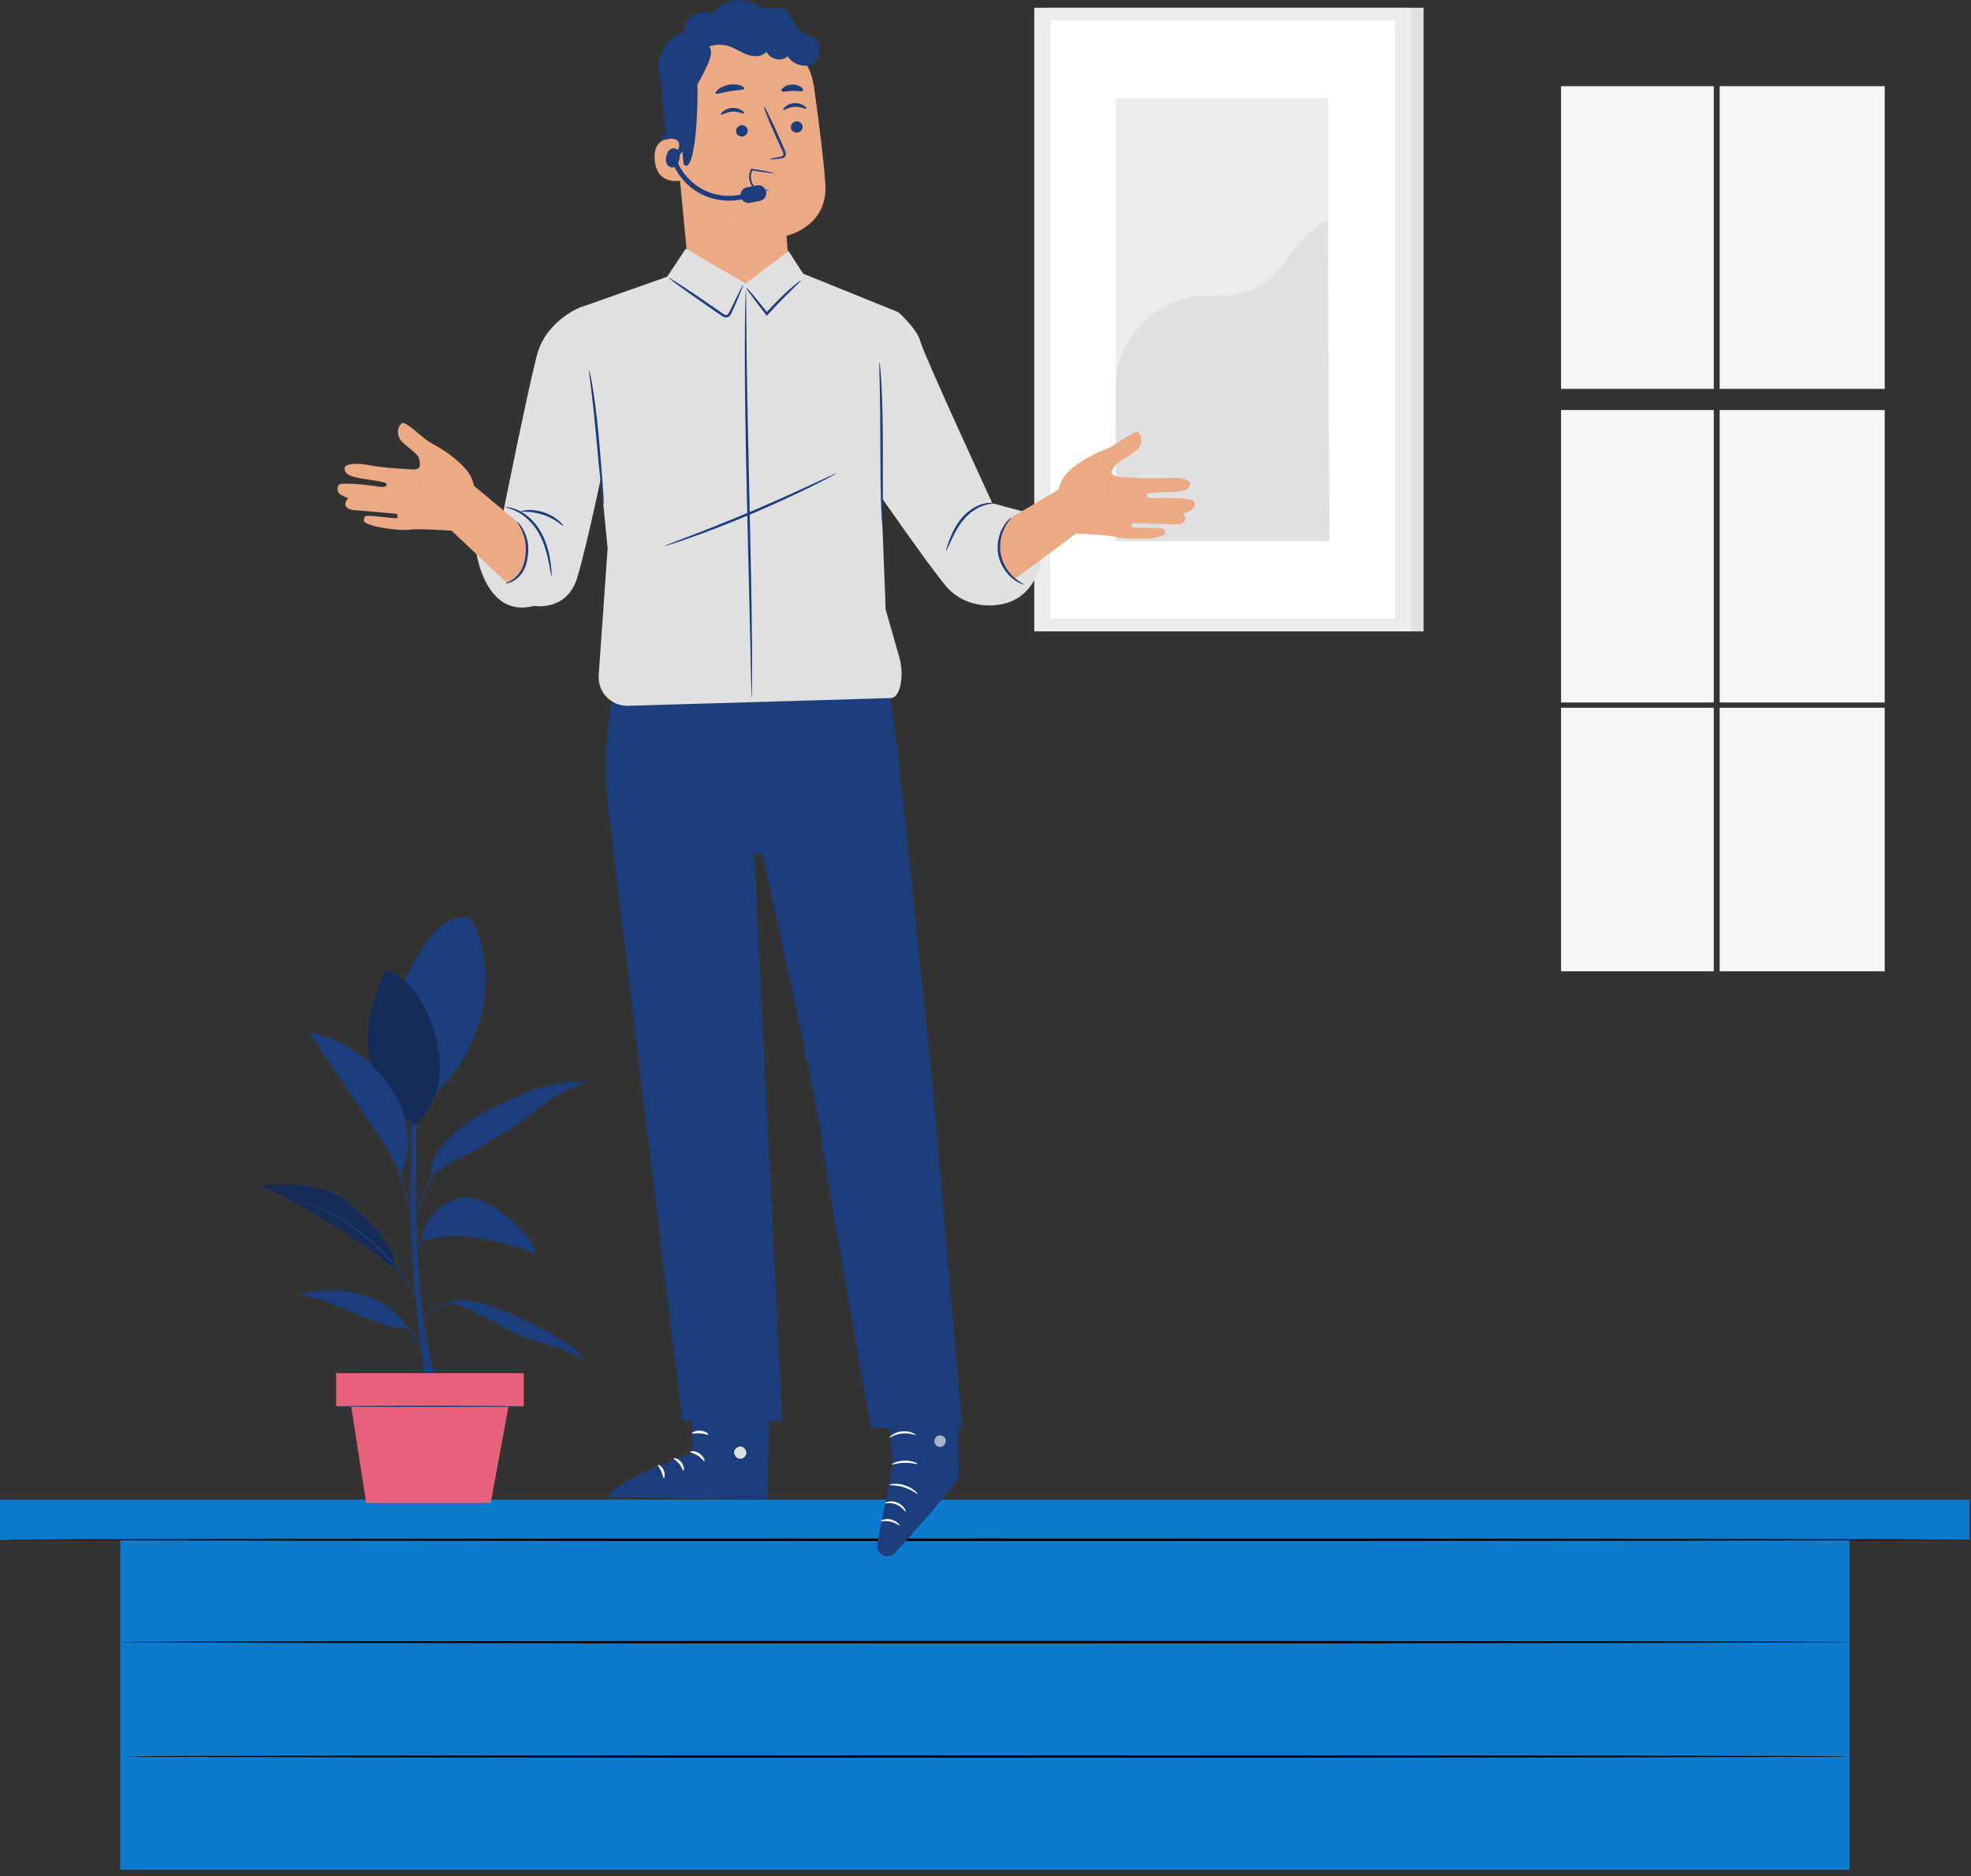
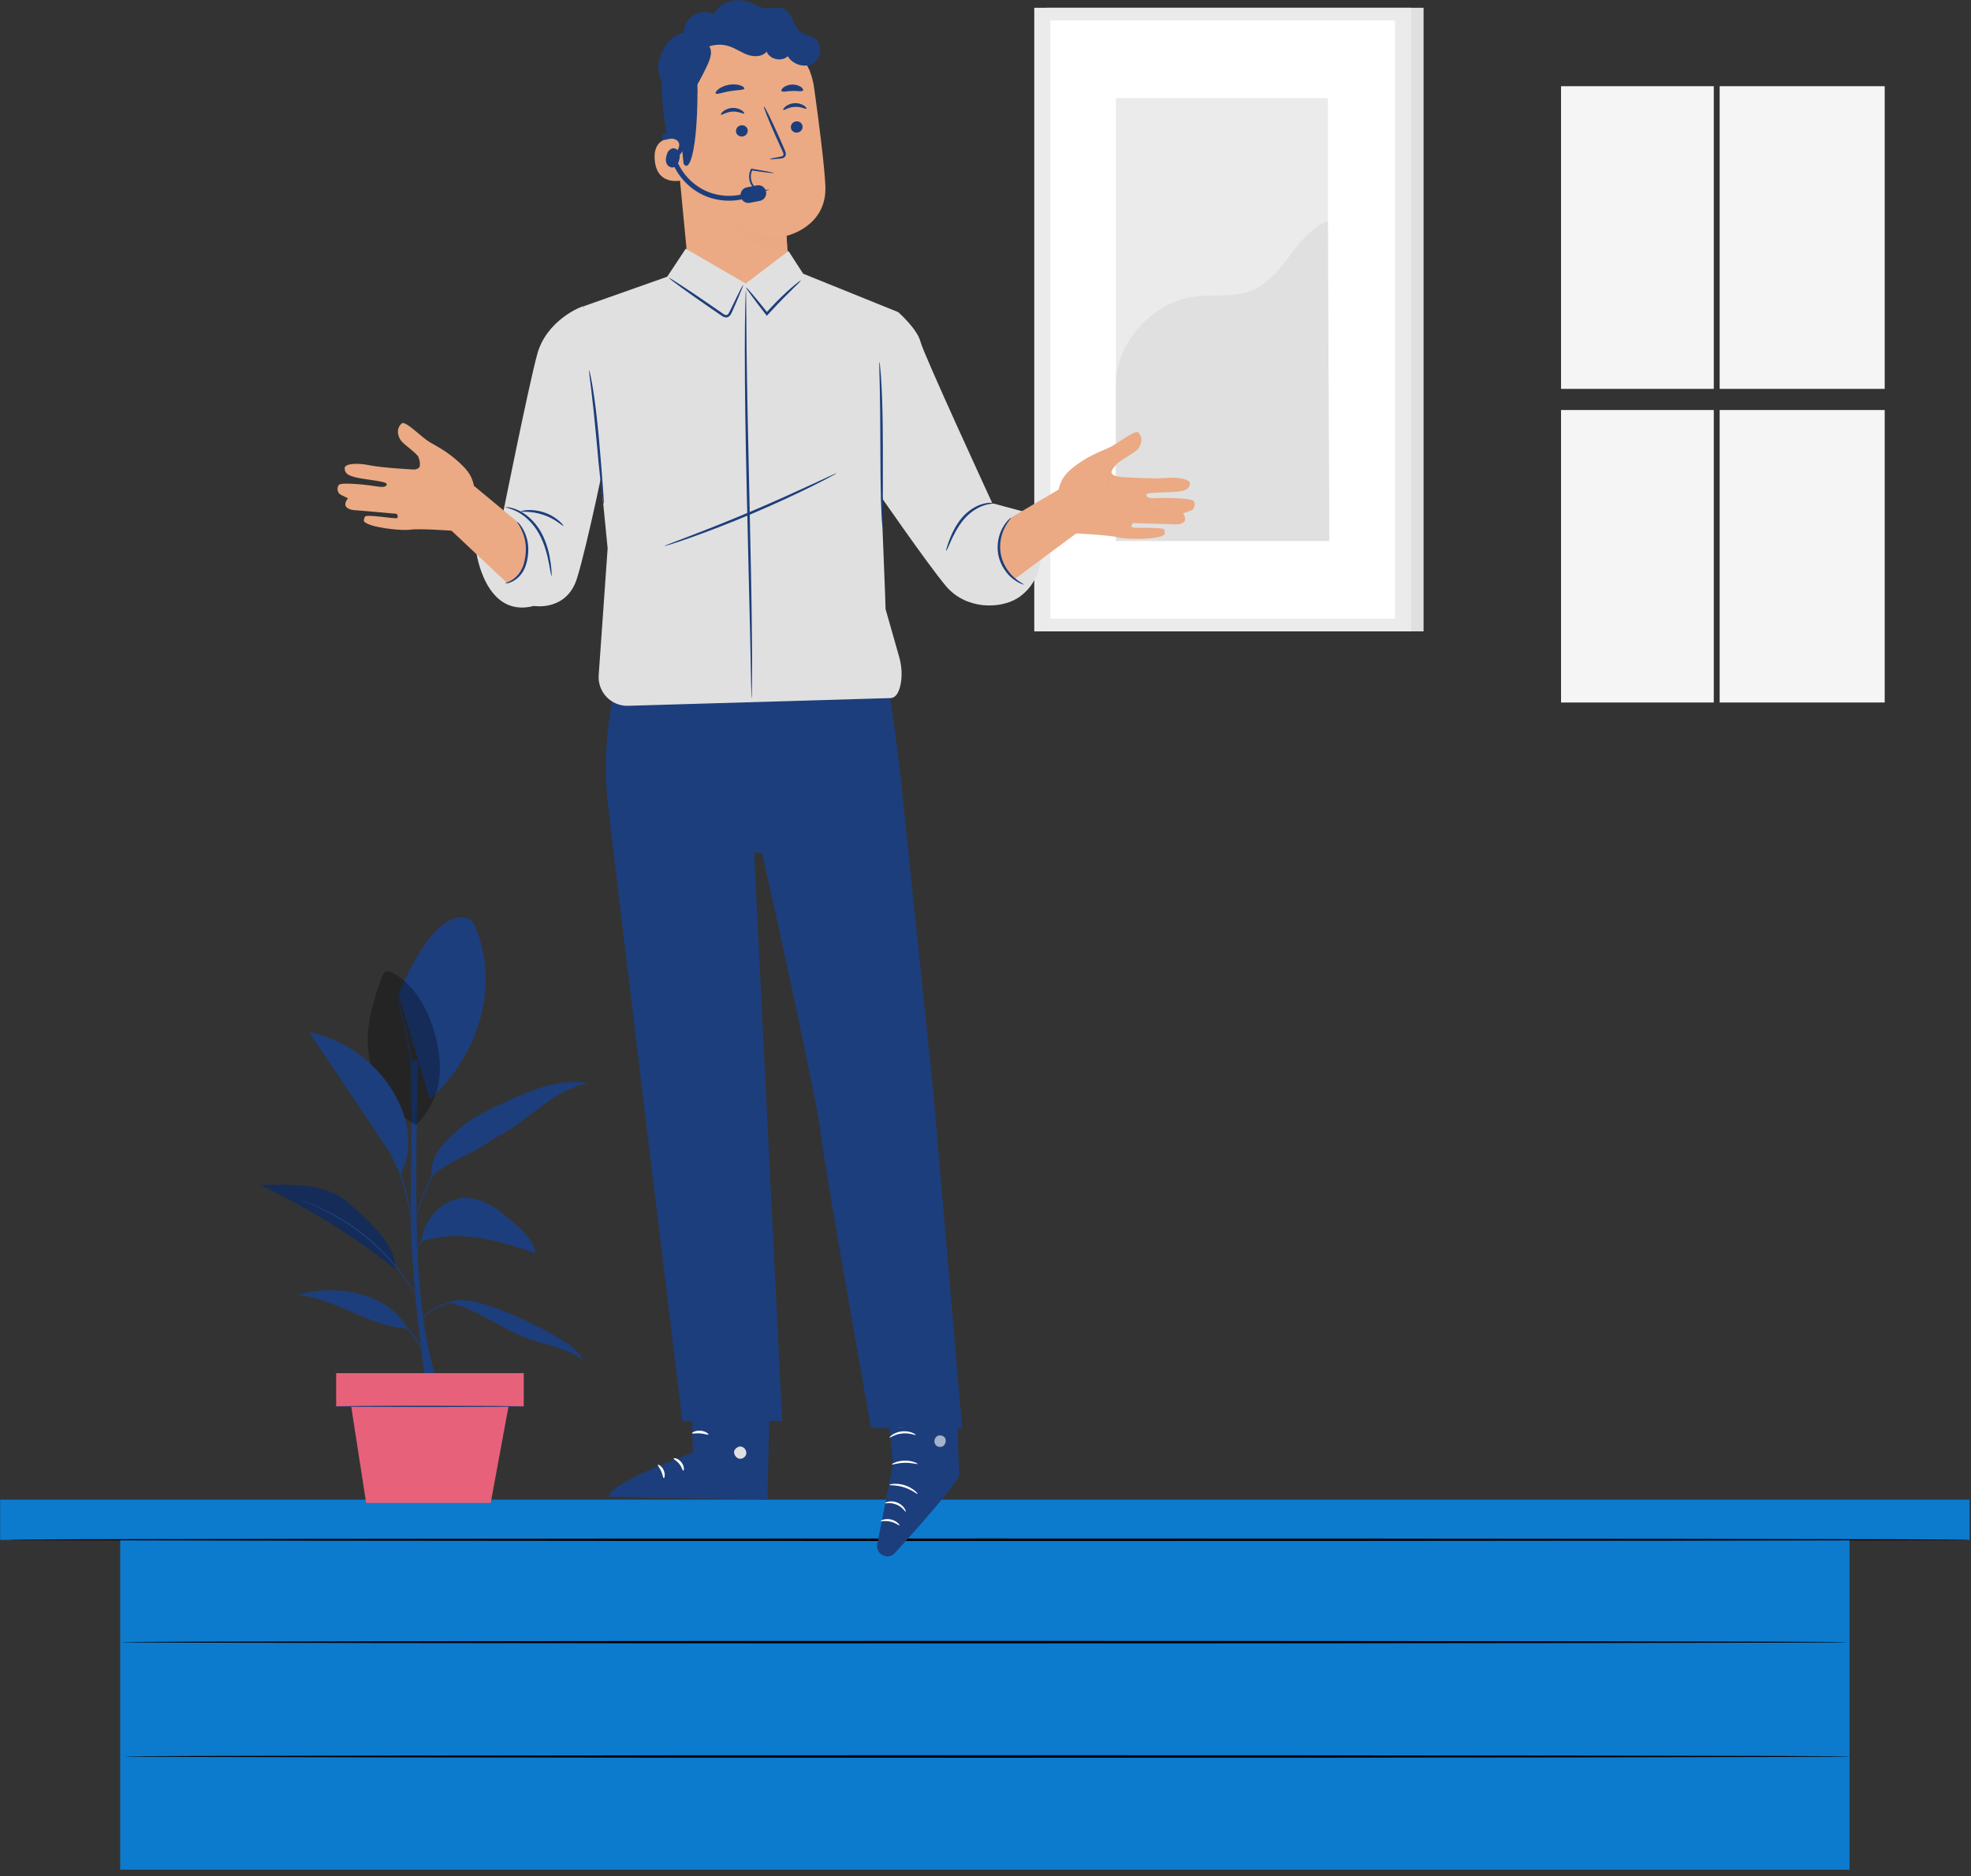
<svg xmlns="http://www.w3.org/2000/svg" width="167" height="159" viewBox="0 0 167 159" fill="none">
  <rect x="0" y="0" width="167" height="159" fill="#333333" stroke="none" />
  <path d="M145.206 7.305H132.265V32.956H145.206V7.305Z" fill="#F5F5F5" />
  <path d="M159.688 7.305H145.704V32.956H159.688V7.305Z" fill="#F5F5F5" />
  <path d="M159.688 34.748H145.704V59.534H159.688V34.748Z" fill="#F5F5F5" />
  <path d="M145.206 34.748H132.265V59.534H145.206V34.748Z" fill="#F5F5F5" />
-   <path d="M145.206 59.979H132.265V82.314H145.206V59.979Z" fill="#F5F5F5" />
-   <path d="M159.688 59.979H145.704V82.314H159.688V59.979Z" fill="#F5F5F5" />
  <path d="M120.618 0.659H88.692V53.506H120.618V0.659Z" fill="#E0E0E0" />
  <path d="M119.559 0.659H87.633V53.506H119.559V0.659Z" fill="#EBEBEB" />
  <path d="M118.199 1.73H88.993V52.431H118.199V1.73Z" fill="white" />
  <path d="M112.51 8.318H94.55V45.843H112.51V8.318Z" fill="#EBEBEB" />
  <path d="M94.55 32.564C94.509 29.058 97.661 25.639 101.13 25.148C102.786 24.914 104.546 25.243 106.091 24.609C108.851 23.476 109.729 19.809 112.51 18.721L112.637 45.843H94.55V32.564Z" fill="#E0E0E0" />
  <path d="M156.709 128.767H10.185V158.447H156.709V128.767Z" fill="#0C7BCE" />
  <path d="M166.877 127.09H0.013V130.501H166.877V127.09Z" fill="#0C7BCE" />
  <path d="M166.894 130.489C166.894 130.547 129.69 130.596 83.81 130.596C37.913 130.596 0.718 130.547 0.718 130.489C0.718 130.431 37.913 130.382 83.81 130.382C129.69 130.382 166.894 130.431 166.894 130.489Z" fill="black" />
  <path d="M156.833 148.856C156.833 148.913 124.087 148.963 83.698 148.963C43.298 148.963 10.56 148.913 10.56 148.856C10.56 148.798 43.298 148.749 83.698 148.749C124.083 148.749 156.833 148.798 156.833 148.856Z" fill="black" />
  <path d="M156.548 139.166C156.548 139.223 123.803 139.273 83.414 139.273C43.014 139.273 10.276 139.223 10.276 139.166C10.276 139.108 43.014 139.059 83.414 139.059C123.803 139.059 156.548 139.108 156.548 139.166Z" fill="black" />
  <path d="M36.108 117.585C36.108 117.585 34.679 107.742 34.798 102.019C34.918 96.293 34.79 89.853 34.79 89.853H35.449C35.449 89.853 35.004 101.216 35.49 108.072C35.977 114.919 37.258 117.585 37.258 117.585H36.108Z" fill="#1D3E7C" />
  <path d="M40.373 78.778C40.241 78.441 40.076 78.09 39.771 77.897C39.351 77.633 38.803 77.74 38.337 77.905C36.343 78.609 34.576 82.326 33.772 84.279L36.417 93.194C41.192 88.769 42.02 82.956 40.373 78.778Z" fill="#1D3E7C" />
  <path d="M39.619 78.259C39.623 78.259 39.61 78.3 39.581 78.375C39.549 78.461 39.503 78.568 39.454 78.7C39.338 78.98 39.174 79.388 38.98 79.895C38.589 80.908 38.094 82.322 37.649 83.916C37.208 85.51 36.904 86.981 36.714 88.048C36.619 88.584 36.549 89.017 36.504 89.317C36.479 89.457 36.463 89.573 36.446 89.663C36.434 89.742 36.422 89.783 36.417 89.783C36.413 89.783 36.417 89.742 36.422 89.659C36.43 89.569 36.442 89.453 36.459 89.313C36.492 89.013 36.549 88.576 36.636 88.04C36.805 86.965 37.097 85.49 37.542 83.891C37.987 82.293 38.498 80.876 38.906 79.87C39.112 79.368 39.285 78.964 39.413 78.688C39.474 78.56 39.524 78.453 39.561 78.371C39.594 78.296 39.614 78.259 39.619 78.259Z" fill="#1D3E7C" />
-   <path d="M35.243 95.337C32.763 93.965 31.3 91.39 31.164 88.559C31.07 86.582 31.675 84.641 32.367 82.783C32.429 82.622 32.499 82.449 32.648 82.363C32.853 82.243 33.117 82.35 33.323 82.47C35.124 83.496 36.215 85.453 36.796 87.443C37.184 88.769 37.381 90.166 37.204 91.534C37.027 92.898 36.244 94.389 35.243 95.337Z" fill="#1D3E7C" />
  <path d="M35.243 95.337C35.239 95.337 35.235 95.295 35.235 95.217C35.235 95.126 35.231 95.015 35.227 94.875C35.227 94.578 35.214 94.15 35.19 93.618C35.14 92.56 35.004 91.097 34.728 89.498C34.452 87.9 34.118 86.47 33.871 85.436C33.752 84.929 33.649 84.517 33.579 84.213C33.546 84.076 33.521 83.965 33.5 83.879C33.484 83.8 33.476 83.763 33.48 83.759C33.484 83.759 33.496 83.796 33.521 83.871C33.546 83.957 33.579 84.064 33.616 84.2C33.698 84.484 33.809 84.9 33.941 85.415C34.205 86.445 34.551 87.875 34.827 89.478C35.103 91.081 35.231 92.547 35.255 93.61C35.272 94.142 35.272 94.574 35.26 94.871C35.255 95.011 35.251 95.122 35.247 95.213C35.251 95.295 35.247 95.337 35.243 95.337Z" fill="#1D3E7C" />
  <g opacity="0.3">
    <path d="M35.243 95.337C32.763 93.965 31.3 91.39 31.164 88.559C31.07 86.582 31.675 84.641 32.367 82.783C32.429 82.622 32.499 82.449 32.648 82.363C32.853 82.243 33.117 82.35 33.323 82.47C35.124 83.496 36.215 85.453 36.796 87.443C37.184 88.769 37.381 90.166 37.204 91.534C37.027 92.898 36.244 94.389 35.243 95.337Z" fill="black" />
  </g>
  <path d="M38.041 110.395C40.48 110.931 42.49 112.653 44.847 113.489C46.404 114.042 48.168 114.239 49.412 115.327C49.115 114.573 48.407 114.07 47.718 113.642C45.782 112.431 43.71 111.442 41.551 110.696C40.443 110.313 39.239 109.996 38.111 110.309" fill="#1D3E7C" />
  <path d="M34.51 112.571C31.453 112.521 28.235 109.917 25.19 109.765C28.379 108.735 32.936 109.575 34.51 112.571Z" fill="#1D3E7C" />
  <path d="M35.705 105.237C37.258 104.677 38.959 104.652 40.591 104.903C42.222 105.159 43.796 105.678 45.362 106.201C45.205 105.142 44.344 104.343 43.541 103.639C42.935 103.107 42.321 102.572 41.625 102.168C40.929 101.76 40.134 101.484 39.326 101.521C38.354 101.562 37.427 102.065 36.792 102.798C36.154 103.531 35.812 104.269 35.705 105.237Z" fill="#1D3E7C" />
  <path d="M29.434 101.863C27.51 100.219 24.597 100.38 22.067 100.437C25.957 102.295 30.147 104.846 33.496 107.557C33.595 105.769 31.861 103.935 29.434 101.863Z" fill="#1D3E7C" />
  <g opacity="0.3">
    <path d="M29.434 101.863C27.51 100.219 24.597 100.38 22.067 100.437C25.957 102.295 30.147 104.846 33.496 107.557C33.595 105.769 31.861 103.935 29.434 101.863Z" fill="black" />
  </g>
  <path d="M36.57 99.592C37.538 98.946 38.514 98.332 39.528 97.874C40.541 97.413 41.485 96.68 42.465 96.152C43.734 95.464 44.834 94.513 45.996 93.66C47.162 92.807 48.44 92.04 49.865 91.814C48.703 91.575 47.488 91.707 46.346 92.016C45.201 92.329 44.114 92.819 43.034 93.305C41.534 93.981 40.006 94.673 38.778 95.773C37.55 96.869 36.442 97.953 36.57 99.592Z" fill="#1D3E7C" />
  <path d="M44.789 112.57C44.789 112.574 44.752 112.558 44.694 112.529C44.62 112.492 44.534 112.447 44.427 112.389C44.196 112.265 43.866 112.084 43.45 111.874C43.244 111.767 43.018 111.652 42.766 111.536C42.519 111.413 42.255 111.293 41.971 111.174C41.407 110.931 40.776 110.679 40.088 110.519C39.404 110.35 38.72 110.313 38.127 110.469C37.826 110.543 37.546 110.613 37.295 110.716C37.044 110.819 36.821 110.939 36.623 111.062C36.232 111.31 35.96 111.569 35.779 111.759C35.602 111.948 35.515 112.064 35.507 112.06C35.503 112.055 35.523 112.027 35.56 111.969C35.597 111.911 35.659 111.829 35.746 111.73C35.915 111.532 36.187 111.256 36.578 110.997C36.776 110.865 37.002 110.741 37.258 110.634C37.513 110.523 37.802 110.449 38.098 110.37C38.704 110.206 39.413 110.238 40.109 110.412C40.805 110.576 41.44 110.836 42.008 111.083C42.292 111.207 42.556 111.33 42.803 111.458C43.05 111.577 43.277 111.697 43.483 111.808C43.895 112.027 44.221 112.22 44.443 112.352C44.546 112.414 44.629 112.467 44.699 112.509C44.76 112.546 44.793 112.566 44.789 112.57Z" fill="#1D3E7C" />
  <path d="M32.231 111.055C32.236 111.046 32.301 111.067 32.421 111.112C32.54 111.153 32.713 111.228 32.919 111.331C33.331 111.532 33.871 111.879 34.378 112.365C34.885 112.855 35.251 113.378 35.47 113.782C35.581 113.984 35.659 114.153 35.705 114.272C35.754 114.392 35.775 114.458 35.766 114.462C35.75 114.47 35.635 114.21 35.4 113.823C35.165 113.436 34.794 112.925 34.295 112.443C33.797 111.965 33.274 111.615 32.874 111.396C32.487 111.178 32.223 111.071 32.231 111.055Z" fill="#1D3E7C" />
  <path d="M25.466 101.706C25.466 101.702 25.512 101.715 25.598 101.743C25.693 101.776 25.812 101.822 25.965 101.875C26.13 101.937 26.319 102.007 26.542 102.089C26.768 102.172 27.011 102.296 27.287 102.419C28.387 102.918 29.854 103.758 31.267 104.953C31.964 105.559 32.594 106.177 33.121 106.782C33.649 107.388 34.094 107.956 34.44 108.451C34.79 108.945 35.054 109.357 35.235 109.641C35.321 109.777 35.391 109.885 35.445 109.971C35.49 110.045 35.515 110.086 35.511 110.091C35.507 110.095 35.478 110.058 35.424 109.983C35.371 109.913 35.293 109.806 35.198 109.666C35.004 109.39 34.732 108.982 34.374 108.496C34.02 108.006 33.57 107.446 33.043 106.848C32.516 106.251 31.885 105.641 31.193 105.035C29.788 103.849 28.338 103 27.25 102.485C26.978 102.357 26.735 102.23 26.513 102.143C26.294 102.057 26.105 101.978 25.944 101.912C25.796 101.851 25.677 101.801 25.586 101.764C25.508 101.731 25.466 101.71 25.466 101.706Z" fill="#1D3E7C" />
  <path d="M40.294 103.519C40.294 103.527 40.204 103.515 40.051 103.486C39.969 103.469 39.874 103.453 39.771 103.432C39.664 103.412 39.536 103.412 39.396 103.395C38.848 103.354 38.045 103.399 37.295 103.811C36.916 104.001 36.599 104.26 36.339 104.52C36.075 104.775 35.873 105.047 35.725 105.278C35.42 105.748 35.325 106.086 35.305 106.081C35.301 106.081 35.317 105.995 35.367 105.843C35.424 105.694 35.511 105.48 35.659 105.237C35.803 104.994 36.001 104.714 36.269 104.446C36.533 104.178 36.854 103.91 37.245 103.712C38.02 103.292 38.848 103.255 39.404 103.317C39.544 103.338 39.672 103.342 39.783 103.371C39.886 103.395 39.981 103.42 40.063 103.441C40.212 103.486 40.294 103.511 40.294 103.519Z" fill="#1D3E7C" />
  <path d="M43.364 93.989C43.364 93.993 43.327 94.018 43.248 94.059C43.162 94.109 43.046 94.171 42.906 94.245C42.61 94.406 42.181 94.64 41.666 94.945C41.151 95.254 40.541 95.633 39.895 96.099C39.248 96.56 38.556 97.1 37.917 97.755C37.6 98.085 37.311 98.427 37.109 98.802C36.908 99.185 36.718 99.56 36.541 99.914C36.187 100.627 35.898 101.282 35.692 101.846C35.486 102.411 35.354 102.88 35.28 103.206C35.202 103.531 35.173 103.717 35.165 103.717C35.161 103.717 35.165 103.671 35.177 103.581C35.19 103.494 35.206 103.362 35.239 103.198C35.305 102.868 35.42 102.39 35.622 101.817C35.82 101.245 36.104 100.586 36.454 99.865C36.627 99.506 36.817 99.131 37.019 98.748C37.229 98.357 37.526 98.006 37.843 97.673C38.49 97.009 39.19 96.47 39.841 96.008C40.496 95.547 41.11 95.172 41.633 94.871C42.157 94.574 42.593 94.348 42.894 94.2C43.038 94.129 43.154 94.076 43.244 94.031C43.318 94.002 43.364 93.985 43.364 93.989Z" fill="#1D3E7C" />
  <path d="M34.794 103.243C34.786 103.243 34.765 103.152 34.732 102.983C34.695 102.794 34.65 102.559 34.6 102.279C34.485 101.685 34.308 100.866 34.024 99.984C33.743 99.102 33.401 98.336 33.15 97.784C33.031 97.524 32.932 97.306 32.854 97.129C32.783 96.972 32.751 96.886 32.755 96.882C32.763 96.877 32.808 96.96 32.891 97.108C32.973 97.256 33.084 97.475 33.22 97.747C33.488 98.29 33.842 99.057 34.127 99.947C34.411 100.833 34.58 101.661 34.679 102.262C34.728 102.563 34.761 102.806 34.778 102.975C34.794 103.148 34.802 103.243 34.794 103.243Z" fill="#1D3E7C" />
  <path d="M34.572 96.288C34.493 95.135 34.118 94.01 33.579 92.988C32.096 90.183 29.306 88.102 26.196 87.48C28.474 90.875 30.752 94.274 33.031 97.669L33.912 99.486C34.514 98.501 34.65 97.442 34.572 96.288Z" fill="#1D3E7C" />
  <path d="M44.377 116.369H28.482V119.187H44.377V116.369Z" fill="#E7617A" />
  <path d="M29.669 118.627L31.024 127.37H41.576L43.191 118.627H29.669Z" fill="#E7617A" />
  <path d="M44.369 119.187C44.369 119.22 40.785 119.245 36.36 119.245C31.935 119.245 28.35 119.22 28.35 119.187C28.35 119.158 31.935 119.129 36.36 119.129C40.785 119.134 44.369 119.158 44.369 119.187Z" fill="#1D3E7C" />
  <path d="M58.579 116.208L58.702 123.114C58.702 123.114 51.723 125.557 51.62 126.834L65.018 127.077L65.27 116.307L58.579 116.208Z" fill="#1D3E7C" />
  <path d="M62.855 122.611C63.115 122.685 63.288 122.982 63.222 123.241C63.156 123.501 62.859 123.682 62.6 123.612C62.34 123.542 62.122 123.192 62.217 122.941C62.312 122.689 62.674 122.496 62.909 122.628" fill="#E0E0E0" />
  <path d="M65.022 127.085L65.006 125.998L52.164 126.171C52.164 126.171 51.562 126.418 51.624 126.842L65.022 127.085Z" fill="#1D3E7C" />
-   <path d="M58.484 123.044C58.484 123.11 58.814 123.147 59.131 123.361C59.456 123.567 59.617 123.855 59.675 123.831C59.736 123.818 59.646 123.427 59.255 123.171C58.871 122.912 58.472 122.986 58.484 123.044Z" fill="white" />
  <path d="M57.071 123.6C57.054 123.662 57.334 123.781 57.553 124.061C57.779 124.337 57.829 124.634 57.895 124.634C57.957 124.646 58.01 124.263 57.73 123.917C57.458 123.571 57.071 123.538 57.071 123.6Z" fill="white" />
  <path d="M56.239 125.268C56.296 125.285 56.395 124.959 56.234 124.597C56.074 124.234 55.769 124.086 55.74 124.14C55.703 124.193 55.897 124.387 56.024 124.687C56.16 124.984 56.177 125.26 56.239 125.268Z" fill="white" />
  <path d="M58.632 121.466C58.657 121.527 58.962 121.441 59.329 121.474C59.699 121.499 59.984 121.626 60.021 121.573C60.058 121.527 59.782 121.28 59.349 121.247C58.913 121.214 58.599 121.416 58.632 121.466Z" fill="white" />
  <path d="M74.927 115.789L75.652 124.115L74.325 130.868C74.231 131.354 74.569 131.819 75.059 131.881C75.335 131.914 75.607 131.815 75.796 131.613C76.991 130.312 81.362 125.499 81.272 124.894C81.169 124.193 81.091 116.06 81.091 116.06L74.927 115.789Z" fill="#1D3E7C" />
  <path d="M75.063 131.877L81.239 124.325L81.259 124.68C81.28 124.984 81.189 125.289 81.008 125.532C80.518 126.187 79.125 127.971 75.821 131.609C75.631 131.819 75.343 131.922 75.063 131.877Z" fill="#1D3E7C" />
  <g opacity="0.6">
    <path d="M79.356 121.746C79.158 121.902 79.109 122.224 79.257 122.43C79.405 122.636 79.731 122.689 79.933 122.533C80.135 122.38 80.205 121.997 80.032 121.808C79.859 121.618 79.475 121.581 79.315 121.779" fill="white" />
  </g>
  <path d="M76.736 128.112C76.69 128.136 76.472 127.712 75.961 127.51C75.454 127.292 75.001 127.44 74.989 127.386C74.981 127.366 75.084 127.296 75.273 127.255C75.463 127.213 75.747 127.222 76.031 127.337C76.311 127.452 76.517 127.65 76.624 127.811C76.736 127.98 76.756 128.103 76.736 128.112Z" fill="white" />
  <path d="M76.212 129.265C76.175 129.302 75.891 129.051 75.45 128.952C75.013 128.845 74.647 128.952 74.63 128.898C74.601 128.857 74.993 128.655 75.491 128.771C75.994 128.89 76.254 129.24 76.212 129.265Z" fill="white" />
  <path d="M77.749 126.608C77.712 126.649 77.275 126.258 76.608 126.048C75.94 125.829 75.359 125.895 75.351 125.837C75.335 125.792 75.949 125.64 76.661 125.87C77.378 126.101 77.786 126.583 77.749 126.608Z" fill="white" />
  <path d="M77.741 124.062C77.72 124.111 77.251 123.95 76.649 123.967C76.048 123.975 75.582 124.156 75.561 124.107C75.537 124.066 75.998 123.794 76.645 123.782C77.288 123.765 77.766 124.02 77.741 124.062Z" fill="white" />
  <path d="M77.588 121.61C77.564 121.659 77.086 121.412 76.451 121.482C75.817 121.536 75.397 121.874 75.364 121.832C75.347 121.816 75.434 121.705 75.619 121.581C75.805 121.458 76.093 121.334 76.435 121.301C76.777 121.268 77.086 121.33 77.288 121.416C77.494 121.499 77.601 121.594 77.588 121.61Z" fill="white" />
  <path d="M76.439 121.017C76.427 121.017 76.402 120.906 76.406 120.704C76.41 120.502 76.451 120.201 76.604 119.863C76.682 119.703 76.764 119.497 76.991 119.373C77.102 119.311 77.275 119.32 77.382 119.427C77.485 119.53 77.527 119.662 77.539 119.793C77.564 120.325 77.144 120.865 76.55 120.98C75.957 121.083 75.392 120.778 75.129 120.337C75.071 120.222 75.026 120.078 75.079 119.933C75.133 119.789 75.302 119.719 75.421 119.732C75.673 119.752 75.837 119.884 75.99 119.983C76.291 120.197 76.484 120.428 76.6 120.593C76.715 120.762 76.756 120.869 76.748 120.873C76.719 120.898 76.509 120.477 75.92 120.09C75.772 120.004 75.599 119.888 75.421 119.884C75.335 119.88 75.261 119.921 75.236 119.991C75.207 120.061 75.232 120.164 75.285 120.255C75.508 120.617 76.027 120.893 76.525 120.799C77.024 120.708 77.395 120.23 77.378 119.806C77.374 119.703 77.337 119.6 77.279 119.546C77.222 119.489 77.139 119.48 77.065 119.513C76.909 119.587 76.81 119.773 76.731 119.921C76.41 120.547 76.476 121.021 76.439 121.017Z" fill="white" />
  <path d="M52.065 58.537C52.065 58.537 51.047 62.471 51.418 67.263C51.562 69.117 57.821 120.428 57.821 120.428H66.271L63.894 72.203L64.586 72.351C64.586 72.351 69.2 92.918 69.575 96.251C69.913 99.243 73.802 120.992 73.802 120.992L81.527 121.083L79.059 92.321L76.188 64.721L75.108 56.687L52.065 58.537Z" fill="#1D3E7C" />
  <path d="M65.228 67.284C65.233 67.296 65.109 67.366 64.874 67.481C64.639 67.593 64.297 67.762 63.828 67.848C63.593 67.889 63.329 67.902 63.049 67.852C62.773 67.803 62.476 67.683 62.233 67.461C61.994 67.238 61.838 66.925 61.739 66.6C61.64 66.27 61.582 65.928 61.512 65.582C61.245 64.19 61.059 62.921 60.952 61.998C60.898 61.536 60.861 61.161 60.845 60.902C60.824 60.642 60.82 60.498 60.833 60.498C60.845 60.498 60.874 60.638 60.911 60.894C60.956 61.186 61.01 61.549 61.075 61.977C61.216 62.892 61.417 64.157 61.685 65.545C61.821 66.229 61.916 66.929 62.344 67.337C62.773 67.737 63.37 67.782 63.803 67.716C64.252 67.65 64.602 67.502 64.841 67.411C65.088 67.325 65.224 67.271 65.228 67.284Z" fill="#1D3E7C" />
  <path d="M62.686 60.745C62.682 60.737 62.74 60.7 62.859 60.691C62.979 60.683 63.156 60.72 63.333 60.844C63.502 60.968 63.684 61.19 63.688 61.495C63.7 61.804 63.461 62.109 63.148 62.22C62.835 62.344 62.456 62.27 62.262 62.031C62.068 61.796 62.056 61.511 62.101 61.305C62.151 61.095 62.262 60.951 62.357 60.881C62.452 60.807 62.517 60.799 62.522 60.807C62.546 60.832 62.283 60.947 62.225 61.33C62.2 61.511 62.229 61.75 62.386 61.923C62.538 62.101 62.827 62.154 63.086 62.055C63.346 61.961 63.527 61.73 63.527 61.495C63.531 61.26 63.395 61.062 63.259 60.943C62.958 60.696 62.682 60.778 62.686 60.745Z" fill="#1D3E7C" />
  <path d="M76.076 64.223C76.076 64.235 75.973 64.251 75.788 64.268C75.603 64.288 75.331 64.293 74.997 64.276C74.329 64.247 73.403 64.082 72.451 63.687C71.503 63.287 70.741 62.735 70.251 62.278C70.004 62.051 69.818 61.854 69.703 61.705C69.583 61.561 69.526 61.474 69.534 61.466C69.559 61.446 69.831 61.755 70.333 62.183C70.836 62.612 71.594 63.131 72.521 63.522C73.448 63.91 74.35 64.091 75.005 64.153C75.66 64.214 76.072 64.19 76.076 64.223Z" fill="#1D3E7C" />
  <path d="M56.119 60.621C56.136 60.63 55.996 60.972 55.682 61.483C55.369 61.993 54.871 62.661 54.216 63.299C53.556 63.938 52.877 64.416 52.358 64.713C51.839 65.013 51.492 65.145 51.484 65.129C51.472 65.104 51.797 64.931 52.292 64.606C52.786 64.284 53.445 63.798 54.092 63.172C54.735 62.541 55.242 61.899 55.575 61.413C55.913 60.926 56.094 60.609 56.119 60.621Z" fill="#1D3E7C" />
  <path d="M61.805 1.858L62.143 1.837C65.537 1.644 68.516 4.087 68.982 7.457C69.418 10.588 69.855 14.057 69.933 15.746C70.09 19.244 66.625 19.99 66.625 19.99L66.749 21.412C66.955 23.76 65.212 25.828 62.859 26.022C60.54 26.211 58.496 24.506 58.274 22.186L57.03 9.2C56.511 5.595 58.175 2.278 61.805 1.858Z" fill="#EBAA84" />
  <path d="M66.654 19.986C66.654 19.986 64.429 20.25 61.994 18.907C61.994 18.907 63.218 21.362 66.687 20.847L66.654 19.986Z" fill="#EAA983" />
  <path d="M68.001 10.708C68.026 10.971 67.824 11.21 67.548 11.239C67.276 11.268 67.033 11.083 67.008 10.819C66.984 10.555 67.185 10.316 67.462 10.287C67.733 10.255 67.977 10.444 68.001 10.708Z" fill="#1D3E7C" />
  <path d="M68.327 9.212C68.269 9.282 67.874 9.023 67.338 9.056C66.802 9.08 66.423 9.381 66.362 9.315C66.333 9.286 66.386 9.167 66.551 9.031C66.712 8.895 66.996 8.759 67.33 8.742C67.663 8.726 67.952 8.833 68.121 8.948C68.294 9.064 68.356 9.179 68.327 9.212Z" fill="#1D3E7C" />
  <path d="M63.354 11.037C63.379 11.301 63.177 11.54 62.901 11.569C62.629 11.598 62.386 11.412 62.361 11.149C62.336 10.885 62.538 10.646 62.814 10.617C63.086 10.588 63.329 10.774 63.354 11.037Z" fill="#1D3E7C" />
  <path d="M63.049 9.616C62.991 9.686 62.596 9.426 62.06 9.459C61.525 9.484 61.146 9.785 61.084 9.719C61.055 9.69 61.108 9.571 61.273 9.435C61.434 9.299 61.718 9.163 62.052 9.146C62.386 9.13 62.674 9.237 62.843 9.352C63.016 9.472 63.078 9.583 63.049 9.616Z" fill="#1D3E7C" />
  <path d="M65.228 13.489C65.224 13.46 65.554 13.382 66.094 13.283C66.23 13.262 66.357 13.225 66.378 13.13C66.403 13.027 66.337 12.883 66.263 12.731C66.114 12.405 65.958 12.067 65.797 11.709C65.146 10.255 64.668 9.056 64.73 9.027C64.788 9.002 65.364 10.16 66.011 11.614C66.168 11.973 66.316 12.315 66.46 12.644C66.522 12.797 66.621 12.97 66.563 13.18C66.53 13.283 66.436 13.365 66.349 13.394C66.263 13.427 66.184 13.431 66.118 13.439C65.57 13.497 65.233 13.518 65.228 13.489Z" fill="#1D3E7C" />
  <path d="M63.07 7.503C63.024 7.651 62.485 7.614 61.858 7.725C61.228 7.824 60.734 8.038 60.639 7.91C60.598 7.849 60.68 7.709 60.878 7.552C61.071 7.4 61.393 7.247 61.768 7.181C62.143 7.119 62.493 7.157 62.728 7.239C62.962 7.321 63.086 7.433 63.07 7.503Z" fill="#1D3E7C" />
  <path d="M68.038 7.667C67.952 7.795 67.573 7.688 67.128 7.708C66.683 7.713 66.312 7.836 66.217 7.717C66.176 7.655 66.23 7.531 66.386 7.408C66.543 7.284 66.806 7.173 67.115 7.165C67.42 7.156 67.692 7.251 67.857 7.366C68.018 7.482 68.079 7.605 68.038 7.667Z" fill="#1D3E7C" />
  <path d="M68.553 5.871C68.553 5.871 67.507 3.733 66.419 3.284C65.105 2.74 64.635 4.173 63.399 3.902C62.163 3.63 60.907 3.106 59.716 4.12C58.414 5.228 59.094 5.916 59.098 7.474C59.118 13.786 58.072 15.631 57.574 12.685C57.52 12.364 56.601 12.158 56.391 10.794C56.115 9.027 55.921 6.872 56.247 5.587C56.519 4.503 57.083 3.733 58.126 2.859C59.77 1.483 62.126 1.318 63.737 1.388C65.348 1.454 68.541 3.123 68.553 5.871Z" fill="#1D3E7C" />
  <path d="M57.788 12.578C57.734 12.039 57.244 11.639 56.708 11.721C56.062 11.82 55.357 12.232 55.476 13.579C55.691 15.965 58.043 15.26 58.039 15.19C58.043 15.145 57.887 13.579 57.788 12.578Z" fill="#EBAA84" />
  <path d="M57.442 14.342C57.429 14.334 57.405 14.375 57.335 14.412C57.269 14.449 57.153 14.482 57.026 14.445C56.766 14.375 56.519 13.992 56.465 13.563C56.441 13.345 56.465 13.135 56.527 12.957C56.585 12.776 56.688 12.644 56.811 12.611C56.935 12.57 57.034 12.64 57.067 12.702C57.104 12.764 57.096 12.813 57.108 12.817C57.116 12.822 57.157 12.772 57.129 12.677C57.116 12.632 57.083 12.579 57.021 12.537C56.96 12.496 56.873 12.48 56.787 12.496C56.605 12.525 56.453 12.71 56.387 12.904C56.309 13.102 56.276 13.341 56.3 13.584C56.358 14.062 56.647 14.49 57.001 14.56C57.174 14.589 57.31 14.527 57.376 14.461C57.442 14.399 57.45 14.342 57.442 14.342Z" fill="#EAA983" />
  <path d="M69.06 3.284C68.693 3.008 68.187 2.966 67.824 2.686C67.161 2.179 67.132 1.022 66.353 0.717C65.892 0.536 65.373 0.758 64.878 0.709C64.079 0.626 63.774 0.025 62.559 0.021C60.985 0.016 60.478 1.191 60.478 1.191C60.478 1.191 59.613 0.721 58.665 1.36C57.953 1.842 57.907 2.806 57.907 2.806C57.907 2.806 57.656 2.682 56.902 3.275C56.42 3.654 56.029 4.474 55.855 5.063C55.596 5.937 55.975 6.864 56.35 7.696C56.552 8.145 56.803 8.644 57.269 8.8C57.841 8.994 58.468 8.545 58.69 7.989C58.913 7.428 59.267 6.868 59.539 6.328C60.008 5.393 60.49 4.524 60.095 3.926C60.639 3.753 61.232 3.737 61.776 3.918C62.324 4.099 62.802 4.45 63.346 4.643C63.889 4.837 64.582 4.824 64.952 4.379C65.228 5.043 66.221 5.261 66.745 4.767C67.173 5.471 68.183 5.797 68.887 5.372C69.587 4.948 69.719 3.782 69.06 3.284Z" fill="#1D3E7C" />
  <path d="M56.103 7.136C56.123 7.123 56.218 7.346 56.379 7.684C56.461 7.848 56.577 8.042 56.774 8.166C56.972 8.289 57.24 8.302 57.516 8.252C57.792 8.203 58.035 8.091 58.233 7.951C58.426 7.807 58.579 7.642 58.698 7.502C58.937 7.214 59.077 7.024 59.098 7.037C59.11 7.045 59.003 7.255 58.777 7.564C58.661 7.716 58.517 7.894 58.307 8.058C58.101 8.215 57.833 8.343 57.541 8.396C57.252 8.45 56.935 8.438 56.704 8.281C56.478 8.124 56.366 7.902 56.288 7.729C56.148 7.366 56.09 7.144 56.103 7.136Z" fill="#1D3E7C" />
  <path d="M56.193 8.981C56.21 8.961 56.346 9.142 56.667 9.245C56.824 9.294 57.021 9.323 57.24 9.294C57.454 9.266 57.685 9.179 57.895 9.043C58.323 8.767 58.599 8.376 58.793 8.096C58.983 7.811 59.102 7.634 59.118 7.642C59.135 7.651 59.048 7.848 58.88 8.149C58.706 8.442 58.435 8.866 57.973 9.163C57.742 9.307 57.491 9.402 57.256 9.422C57.017 9.447 56.803 9.406 56.638 9.336C56.292 9.2 56.181 8.985 56.193 8.981Z" fill="#1D3E7C" />
  <path d="M63.704 14.366C63.597 14.63 63.601 14.889 63.568 15.17C63.535 15.45 63.655 15.652 63.828 15.874C64.009 16.105 64.31 16.224 64.602 16.233C64.606 16.233 64.606 16.233 64.611 16.233C65.158 16.241 65.624 15.825 65.71 15.281L65.805 14.688C65.249 14.539 63.745 14.407 63.704 14.366Z" fill="#EAA983" />
  <path d="M65.175 16.064C65.171 16.051 65.105 16.068 64.985 16.084C64.866 16.101 64.689 16.121 64.479 16.088C64.273 16.055 64.034 15.948 63.865 15.73C63.696 15.52 63.605 15.207 63.622 14.889C63.63 14.712 63.675 14.547 63.749 14.403L63.675 14.44C64.211 14.523 64.68 14.585 65.018 14.626C65.356 14.667 65.558 14.683 65.558 14.663C65.562 14.646 65.364 14.597 65.031 14.535C64.697 14.469 64.231 14.387 63.696 14.3L63.646 14.292L63.622 14.337C63.535 14.498 63.486 14.688 63.473 14.881C63.453 15.231 63.556 15.577 63.758 15.816C63.955 16.055 64.236 16.171 64.462 16.191C64.693 16.216 64.874 16.175 64.994 16.142C65.117 16.105 65.179 16.072 65.175 16.064Z" fill="#1D3E7C" />
  <path d="M57.52 12.858C57.396 12.619 57.063 12.475 56.844 12.632C56.572 12.784 56.519 13.003 56.445 13.303C56.391 13.518 56.407 13.757 56.527 13.942C56.647 14.127 56.89 14.239 57.1 14.173C57.322 14.103 57.45 13.868 57.524 13.645C57.602 13.39 57.644 13.097 57.52 12.858Z" fill="#1D3E7C" />
  <path d="M61.768 17.007C61.03 17.007 60.293 16.855 59.617 16.546C58.27 15.932 57.219 14.712 56.807 13.295L57.203 13.18C57.582 14.486 58.55 15.606 59.79 16.171C61.026 16.739 62.505 16.739 63.745 16.171L63.918 16.546C63.247 16.855 62.505 17.007 61.768 17.007Z" fill="#1D3E7C" />
  <path d="M64.388 17.02L63.531 17.188C63.177 17.258 62.831 17.028 62.761 16.669L62.757 16.649C62.686 16.294 62.917 15.948 63.276 15.878L64.133 15.709C64.487 15.639 64.833 15.87 64.903 16.228L64.907 16.249C64.977 16.603 64.746 16.949 64.388 17.02Z" fill="#1D3E7C" />
  <path d="M57.475 13.254C57.672 13.048 57.854 12.817 57.953 12.55C58.047 12.282 58.047 11.964 57.899 11.721C57.767 11.511 57.541 11.379 57.31 11.289C57.108 11.21 56.894 11.153 56.679 11.169C56.465 11.186 56.247 11.281 56.119 11.454C56.049 11.548 56.012 11.688 56.086 11.783C56.173 11.886 56.333 11.861 56.465 11.824C56.642 11.779 56.828 11.738 57.009 11.758C57.19 11.779 57.376 11.861 57.475 12.018C57.586 12.195 57.561 12.434 57.466 12.624C57.372 12.813 57.215 12.961 57.063 13.106" fill="#1D3E7C" />
  <path d="M49.457 25.952C49.251 25.952 46.289 27.134 45.51 30.043C44.731 32.952 42.601 43.602 42.601 43.602L40.344 46.725C40.344 46.725 41.073 52.435 45.23 51.352C45.23 51.352 48.003 51.834 48.884 49.024C49.766 46.214 51.48 37.83 51.48 37.83L49.457 25.952Z" fill="#E0E0E0" />
  <path d="M58.101 21.078L56.531 23.451L49.457 25.952L51.484 46.465L50.726 57.218C50.627 58.648 51.781 59.855 53.215 59.814L75.446 59.159C76.002 59.142 76.262 58.438 76.357 57.68C76.439 57 76.369 56.308 76.179 55.644L75.009 51.533C75.182 54.091 74.416 36.268 74.387 35.621L76.101 26.45L68.051 23.195L66.806 21.271L63.185 24.028L58.101 21.078Z" fill="#E0E0E0" />
  <path d="M76.097 26.446C76.097 26.446 77.716 27.867 77.988 28.951C78.26 30.034 84.078 42.646 84.078 42.646L86.97 43.424L87.74 45.027C88.655 46.926 88.16 49.238 86.479 50.511C86.372 50.589 86.269 50.663 86.17 50.721C84.609 51.648 81.799 51.615 80.163 49.683C78.614 47.853 74.078 41.278 74.078 41.278V33.231L76.097 26.446Z" fill="#E0E0E0" />
  <path d="M85.577 43.919L89.734 41.463L91.737 43.919L91.32 45.105L85.96 49.085C85.96 49.085 84.955 48.348 84.716 46.931C84.473 45.439 85.577 43.919 85.577 43.919Z" fill="#EBAA84" />
  <path d="M84.259 42.65C84.259 42.687 83.904 42.658 83.385 42.827C82.866 42.988 82.195 43.388 81.659 44.026C81.119 44.669 80.79 45.369 80.559 45.872C80.328 46.379 80.196 46.7 80.163 46.688C80.139 46.679 80.221 46.342 80.419 45.814C80.617 45.291 80.93 44.562 81.494 43.89C82.059 43.219 82.784 42.815 83.344 42.687C83.904 42.543 84.263 42.634 84.259 42.65Z" fill="#1D3E7C" />
  <path d="M89.668 42.827C89.631 42.749 89.322 40.986 90.665 39.832C92.008 38.678 93.22 38.275 93.949 37.949C94.678 37.624 96.194 36.355 96.466 36.664C96.734 36.973 96.85 37.43 96.466 37.99C96.083 38.547 93.883 39.383 94.188 40.092C94.316 40.38 95.004 40.429 95.004 40.429C95.004 40.429 97.653 40.602 98.769 40.508C99.882 40.413 100.883 40.623 100.825 41.006C100.768 41.389 100.557 41.6 99.635 41.678C98.712 41.756 97.216 41.698 97.138 41.909C97.06 42.119 97.369 42.255 97.904 42.218C98.444 42.181 100.978 42.181 101.151 42.469C101.324 42.757 101.188 43.198 100.842 43.293L100.244 43.503C100.244 43.503 100.59 43.985 100.302 44.253C100.014 44.521 99.363 44.426 99.363 44.426L96.001 44.331C96.001 44.331 95.807 44.533 95.906 44.673C96.001 44.813 98.633 44.62 98.654 44.908C98.675 45.196 98.905 45.332 98.114 45.522C97.327 45.715 95.35 45.715 94.637 45.522C93.928 45.328 90.95 45.196 90.95 45.196L89.668 42.827Z" fill="#EBAA84" />
  <path d="M43.998 44.36L40.109 41.134L37.876 43.643L38.148 44.871L43.009 49.448C43.009 49.448 44.06 48.941 44.538 47.582C45.024 46.206 43.998 44.36 43.998 44.36Z" fill="#EBAA84" />
  <path d="M40.068 42.798C40.113 42.728 40.624 41.006 39.425 39.708C38.226 38.407 37.068 37.867 36.384 37.455C35.696 37.047 34.337 35.609 34.036 35.885C33.731 36.157 33.566 36.602 33.883 37.199C34.201 37.797 35.713 38.497 35.659 39.263C35.622 39.82 35.05 39.791 35.05 39.791C35.05 39.791 32.396 39.655 31.3 39.428C30.204 39.202 29.187 39.296 29.203 39.684C29.216 40.071 29.401 40.306 30.307 40.491C31.214 40.677 32.709 40.792 32.759 41.01C32.812 41.229 32.491 41.328 31.959 41.225C31.428 41.126 28.911 40.829 28.709 41.093C28.503 41.361 28.585 41.814 28.919 41.95L29.488 42.23C29.488 42.23 29.088 42.667 29.343 42.967C29.599 43.268 30.258 43.248 30.258 43.248L33.608 43.544C33.608 43.544 33.776 43.767 33.661 43.894C33.55 44.022 30.958 43.523 30.905 43.808C30.851 44.092 30.608 44.199 31.366 44.479C32.124 44.764 34.09 44.994 34.819 44.883C35.548 44.776 38.519 44.99 38.519 44.99L40.068 42.798Z" fill="#EBAA84" />
  <path d="M67.849 23.776C67.869 23.801 67.593 24.069 67.148 24.501C66.707 24.938 66.098 25.54 65.455 26.236C65.319 26.384 65.187 26.528 65.059 26.668L64.973 26.763L64.895 26.664C64.396 26.026 63.968 25.457 63.667 25.045C63.366 24.633 63.193 24.378 63.214 24.361C63.234 24.345 63.444 24.571 63.774 24.959C64.104 25.346 64.557 25.898 65.059 26.532L64.899 26.528C65.026 26.388 65.158 26.24 65.294 26.092C65.941 25.391 66.572 24.802 67.041 24.394C67.519 23.982 67.828 23.756 67.849 23.776Z" fill="#1D3E7C" />
  <path d="M49.919 31.39C49.935 31.386 49.972 31.543 50.034 31.823C50.096 32.103 50.17 32.515 50.252 33.026C50.417 34.044 50.59 35.461 50.734 37.026C50.879 38.592 50.986 40.013 51.064 41.039C51.097 41.517 51.126 41.921 51.15 42.255C51.167 42.543 51.171 42.704 51.154 42.704C51.138 42.704 51.109 42.547 51.064 42.263C51.019 41.979 50.965 41.562 50.907 41.052C50.788 40.026 50.66 38.608 50.516 37.043C50.372 35.477 50.223 34.064 50.096 33.042C50.038 32.569 49.989 32.165 49.947 31.831C49.914 31.555 49.902 31.394 49.919 31.39Z" fill="#1D3E7C" />
  <path d="M74.511 30.677C74.527 30.677 74.552 30.871 74.585 31.225C74.622 31.579 74.659 32.09 74.692 32.721C74.762 33.986 74.799 35.737 74.803 37.669C74.803 39.581 74.803 41.307 74.803 42.617C74.803 43.218 74.803 43.721 74.803 44.117C74.803 44.471 74.795 44.669 74.779 44.669C74.762 44.669 74.742 44.475 74.721 44.121C74.696 43.767 74.671 43.256 74.651 42.621C74.61 41.356 74.593 39.605 74.589 37.673C74.585 35.741 74.573 33.994 74.54 32.729C74.523 32.127 74.511 31.629 74.503 31.229C74.494 30.875 74.499 30.677 74.511 30.677Z" fill="#1D3E7C" />
  <path d="M46.726 48.813C46.693 48.818 46.635 48.393 46.507 47.726C46.375 47.058 46.165 46.131 45.667 45.225C45.168 44.323 44.443 43.688 43.85 43.379C43.252 43.062 42.82 43.021 42.828 42.983C42.828 42.971 42.939 42.967 43.129 42.996C43.322 43.025 43.599 43.099 43.916 43.243C44.554 43.527 45.333 44.178 45.852 45.118C46.367 46.057 46.561 47.017 46.656 47.697C46.75 48.385 46.75 48.813 46.726 48.813Z" fill="#1D3E7C" />
  <path d="M47.735 44.566C47.69 44.615 47.063 43.973 46.046 43.635C45.036 43.281 44.146 43.404 44.142 43.338C44.118 43.289 45.045 43.058 46.116 43.433C47.195 43.791 47.784 44.545 47.735 44.566Z" fill="#1D3E7C" />
  <path d="M63.688 59.175C63.679 59.175 63.671 59.056 63.663 58.825C63.659 58.574 63.651 58.24 63.638 57.816C63.622 56.922 63.597 55.661 63.564 54.112C63.49 50.964 63.391 46.651 63.276 41.888C63.164 37.113 63.103 32.787 63.107 29.655C63.107 28.09 63.123 26.825 63.144 25.948C63.156 25.523 63.164 25.189 63.173 24.938C63.181 24.707 63.189 24.588 63.197 24.588C63.206 24.588 63.21 24.707 63.214 24.938C63.218 25.189 63.218 25.523 63.226 25.948C63.234 26.841 63.247 28.102 63.259 29.651C63.292 32.778 63.383 37.105 63.49 41.88C63.597 46.655 63.688 50.977 63.712 54.108C63.729 55.673 63.725 56.938 63.717 57.816C63.708 58.24 63.704 58.574 63.7 58.825C63.7 59.052 63.696 59.175 63.688 59.175Z" fill="#1D3E7C" />
  <path d="M43.809 44.224C43.825 44.203 44.114 44.438 44.377 44.957C44.509 45.217 44.637 45.538 44.707 45.917C44.777 46.3 44.781 46.725 44.723 47.161C44.661 47.598 44.55 48.014 44.361 48.356C44.171 48.698 43.92 48.954 43.681 49.123C43.195 49.465 42.803 49.456 42.807 49.436C42.795 49.399 43.158 49.349 43.59 48.999C43.8 48.826 44.023 48.579 44.188 48.261C44.357 47.944 44.455 47.549 44.513 47.133C44.567 46.712 44.571 46.309 44.513 45.95C44.455 45.592 44.348 45.275 44.237 45.019C44.023 44.504 43.788 44.245 43.809 44.224Z" fill="#1D3E7C" />
  <path d="M86.743 49.535C86.739 49.547 86.644 49.526 86.484 49.456C86.323 49.39 86.1 49.267 85.849 49.077C85.355 48.702 84.77 47.981 84.584 47.021C84.403 46.061 84.675 45.176 84.996 44.644C85.157 44.372 85.318 44.179 85.441 44.055C85.565 43.931 85.643 43.878 85.655 43.886C85.684 43.911 85.404 44.179 85.132 44.714C84.86 45.242 84.625 46.082 84.799 46.98C84.976 47.878 85.503 48.571 85.952 48.958C86.401 49.357 86.76 49.498 86.743 49.535Z" fill="#1D3E7C" />
  <path d="M70.861 40.112C70.869 40.124 70.675 40.236 70.321 40.425C69.971 40.615 69.451 40.882 68.813 41.2C67.531 41.838 65.739 42.679 63.725 43.532C61.71 44.384 59.86 45.085 58.509 45.563C57.833 45.802 57.285 45.987 56.902 46.107C56.519 46.226 56.304 46.288 56.3 46.276C56.296 46.263 56.498 46.177 56.873 46.028C57.285 45.872 57.817 45.666 58.455 45.423C59.79 44.912 61.632 44.187 63.642 43.338C65.653 42.485 67.449 41.669 68.747 41.068C69.369 40.779 69.884 40.541 70.284 40.355C70.65 40.186 70.852 40.1 70.861 40.112Z" fill="#1D3E7C" />
  <path d="M94.724 39.164C94.748 39.189 94.567 39.362 94.336 39.667C94.225 39.824 94.118 40.013 94.073 40.256C94.023 40.499 94.027 40.784 93.986 41.093C93.904 41.731 93.512 42.209 93.183 42.444C92.849 42.687 92.589 42.724 92.581 42.7C92.569 42.666 92.799 42.58 93.084 42.325C93.364 42.073 93.694 41.632 93.768 41.06C93.809 40.771 93.809 40.479 93.875 40.211C93.937 39.939 94.081 39.721 94.213 39.568C94.497 39.276 94.707 39.148 94.724 39.164Z" fill="#EAA983" />
  <path d="M34.11 42.469C34.11 42.526 33.064 42.58 31.77 42.518C30.476 42.456 29.442 42.304 29.446 42.246C29.45 42.184 30.497 42.242 31.778 42.304C33.068 42.37 34.11 42.411 34.11 42.469Z" fill="#EAA983" />
  <path d="M36.491 42.291C36.487 42.312 36.24 42.271 35.948 42.024C35.659 41.785 35.334 41.29 35.354 40.681C35.367 40.384 35.445 40.12 35.498 39.889C35.556 39.659 35.585 39.453 35.577 39.276C35.569 38.925 35.42 38.744 35.445 38.724C35.457 38.699 35.676 38.868 35.725 39.263C35.754 39.453 35.737 39.688 35.688 39.931C35.643 40.174 35.573 40.429 35.564 40.689C35.544 41.216 35.807 41.665 36.047 41.912C36.294 42.168 36.504 42.258 36.491 42.291Z" fill="#EAA983" />
  <path d="M95.325 43.037C95.329 42.98 96.446 43.025 97.818 43.136C99.19 43.252 100.298 43.392 100.294 43.449C100.29 43.507 99.173 43.462 97.801 43.35C96.425 43.235 95.317 43.095 95.325 43.037Z" fill="#EAA983" />
  <path d="M62.962 24.155C62.991 24.168 62.806 24.633 62.489 25.375C62.406 25.564 62.32 25.766 62.225 25.98C62.118 26.199 62.052 26.421 61.895 26.681C61.821 26.804 61.64 26.932 61.45 26.895C61.273 26.862 61.15 26.759 61.034 26.681C60.795 26.516 60.548 26.347 60.293 26.174C59.279 25.478 58.369 24.835 57.718 24.361C57.067 23.887 56.671 23.582 56.688 23.558C56.704 23.533 57.129 23.793 57.804 24.238C58.48 24.678 59.403 25.3 60.416 26.001C60.668 26.174 60.915 26.347 61.154 26.512C61.273 26.594 61.385 26.681 61.483 26.697C61.578 26.718 61.665 26.664 61.731 26.57C61.969 26.137 62.167 25.667 62.349 25.317C62.707 24.588 62.938 24.143 62.962 24.155Z" fill="#1D3E7C" />
</svg>